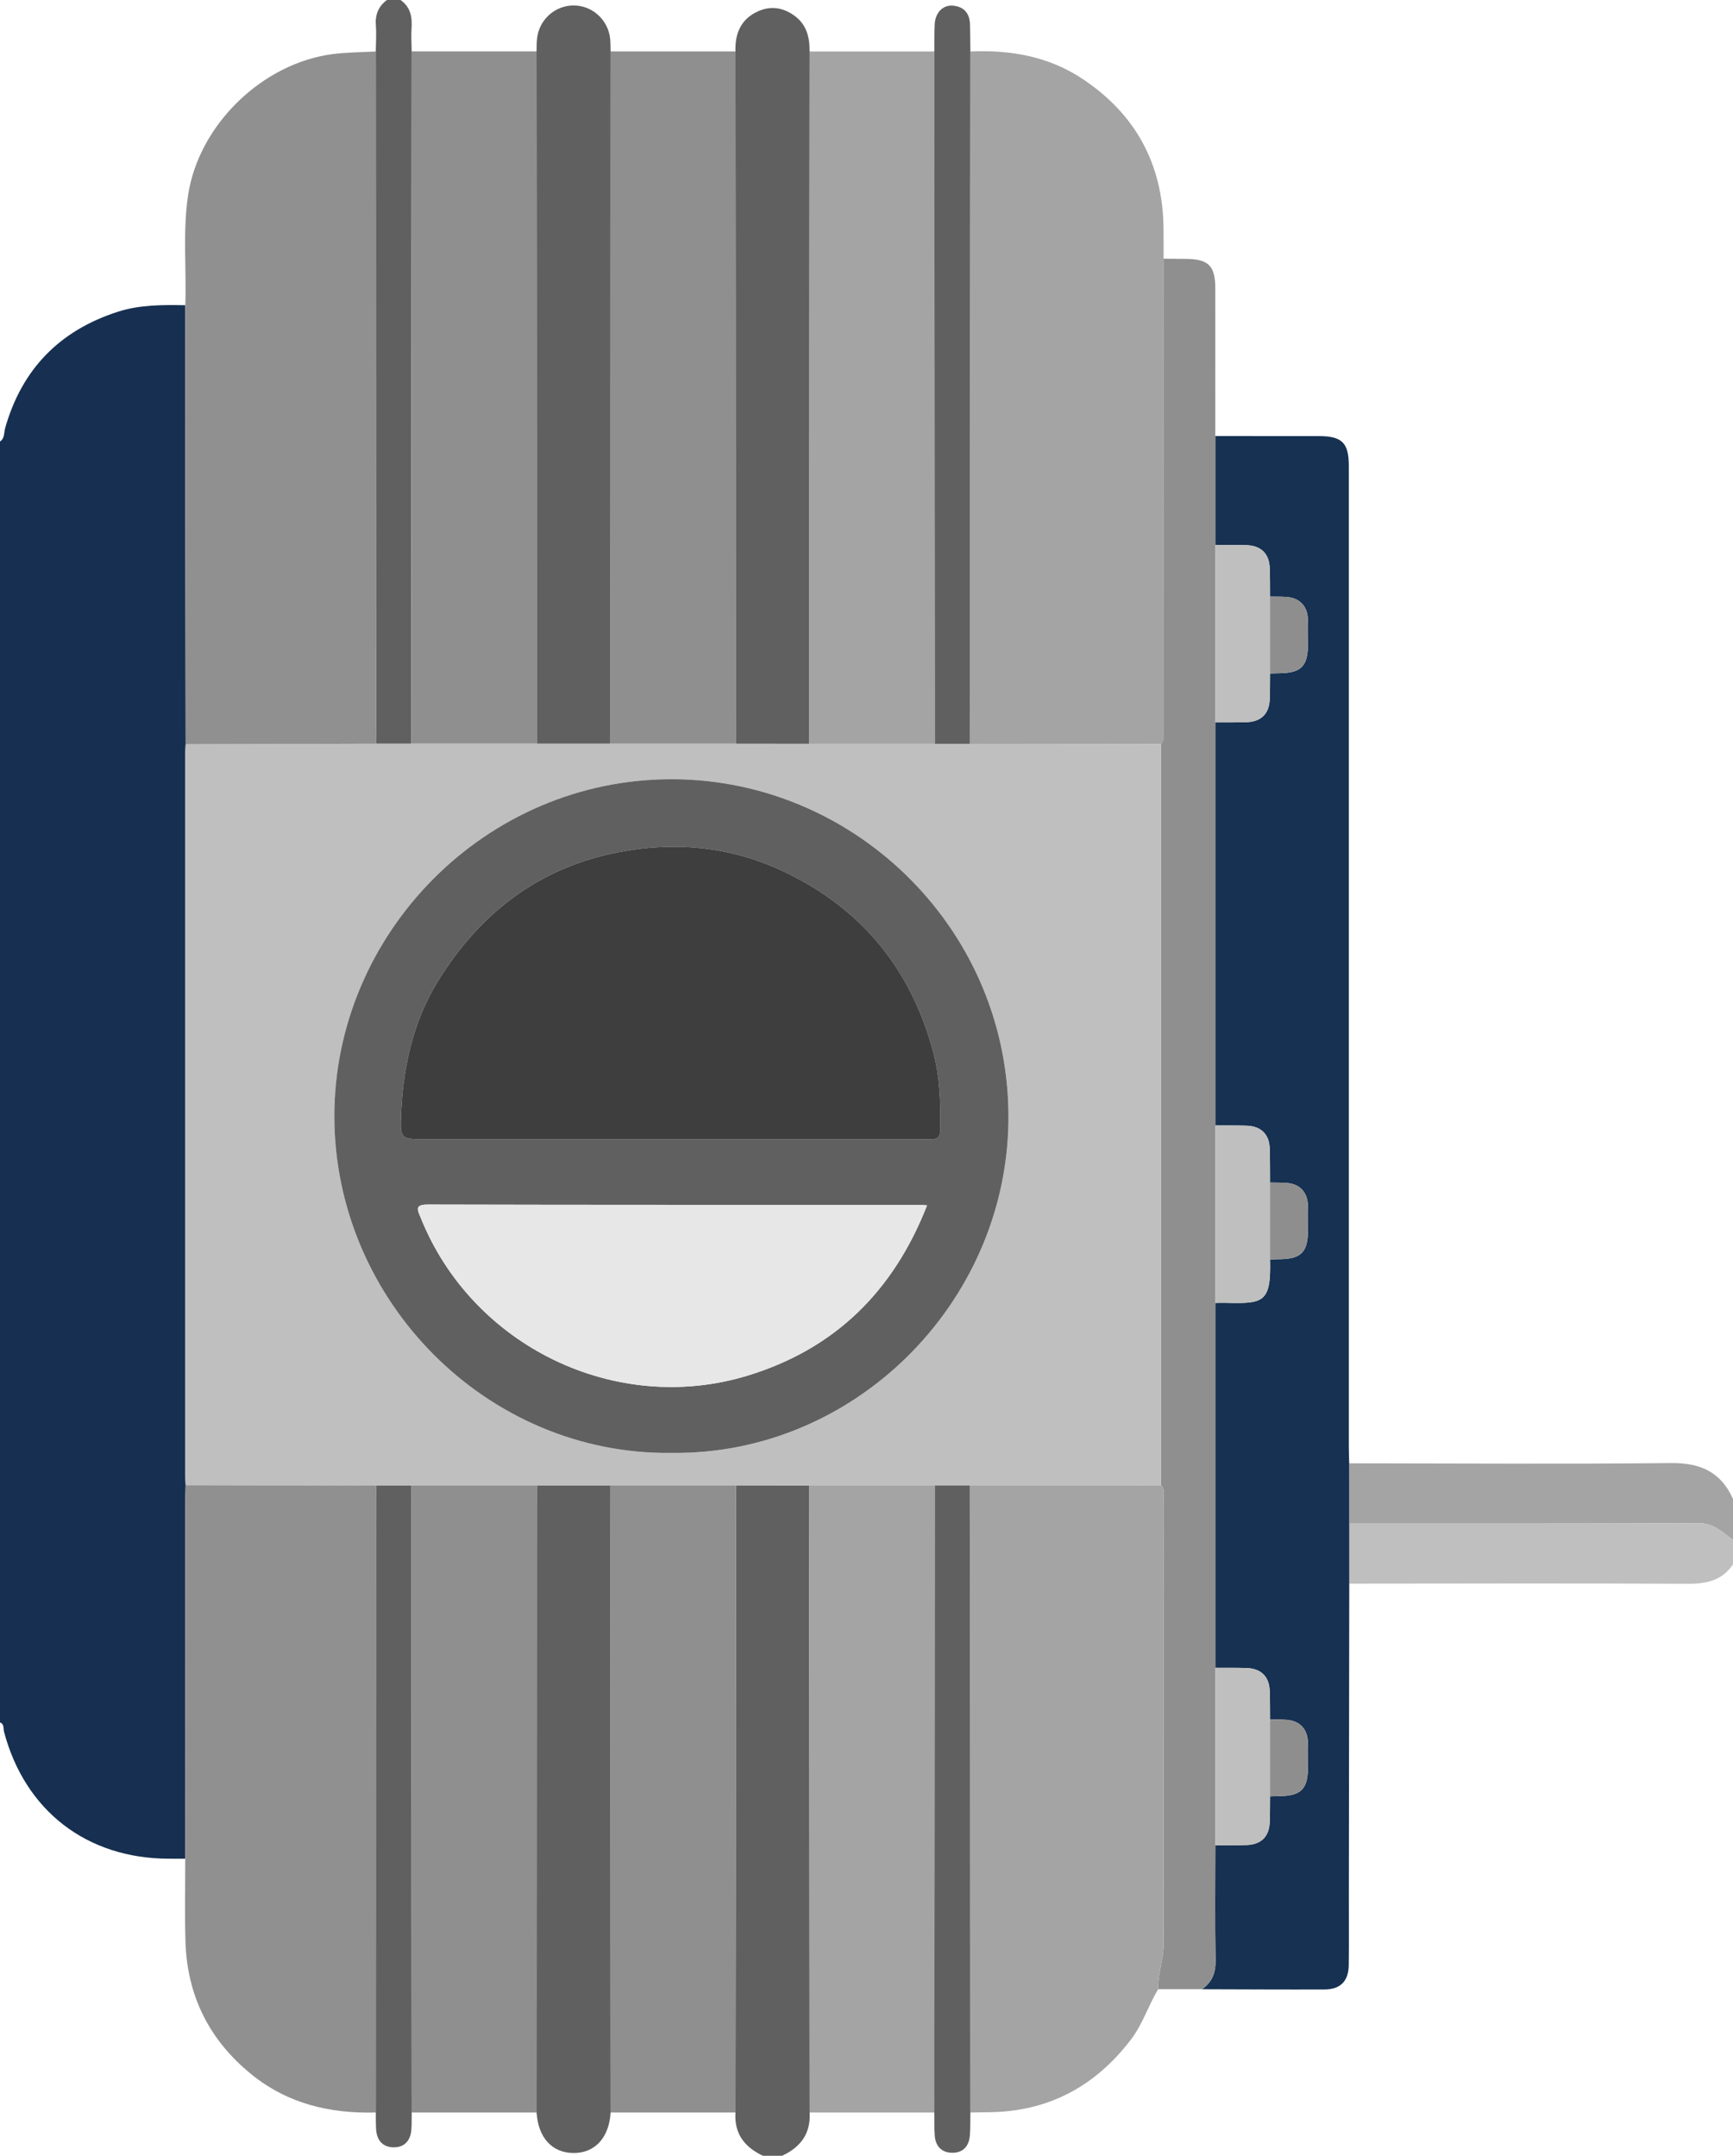
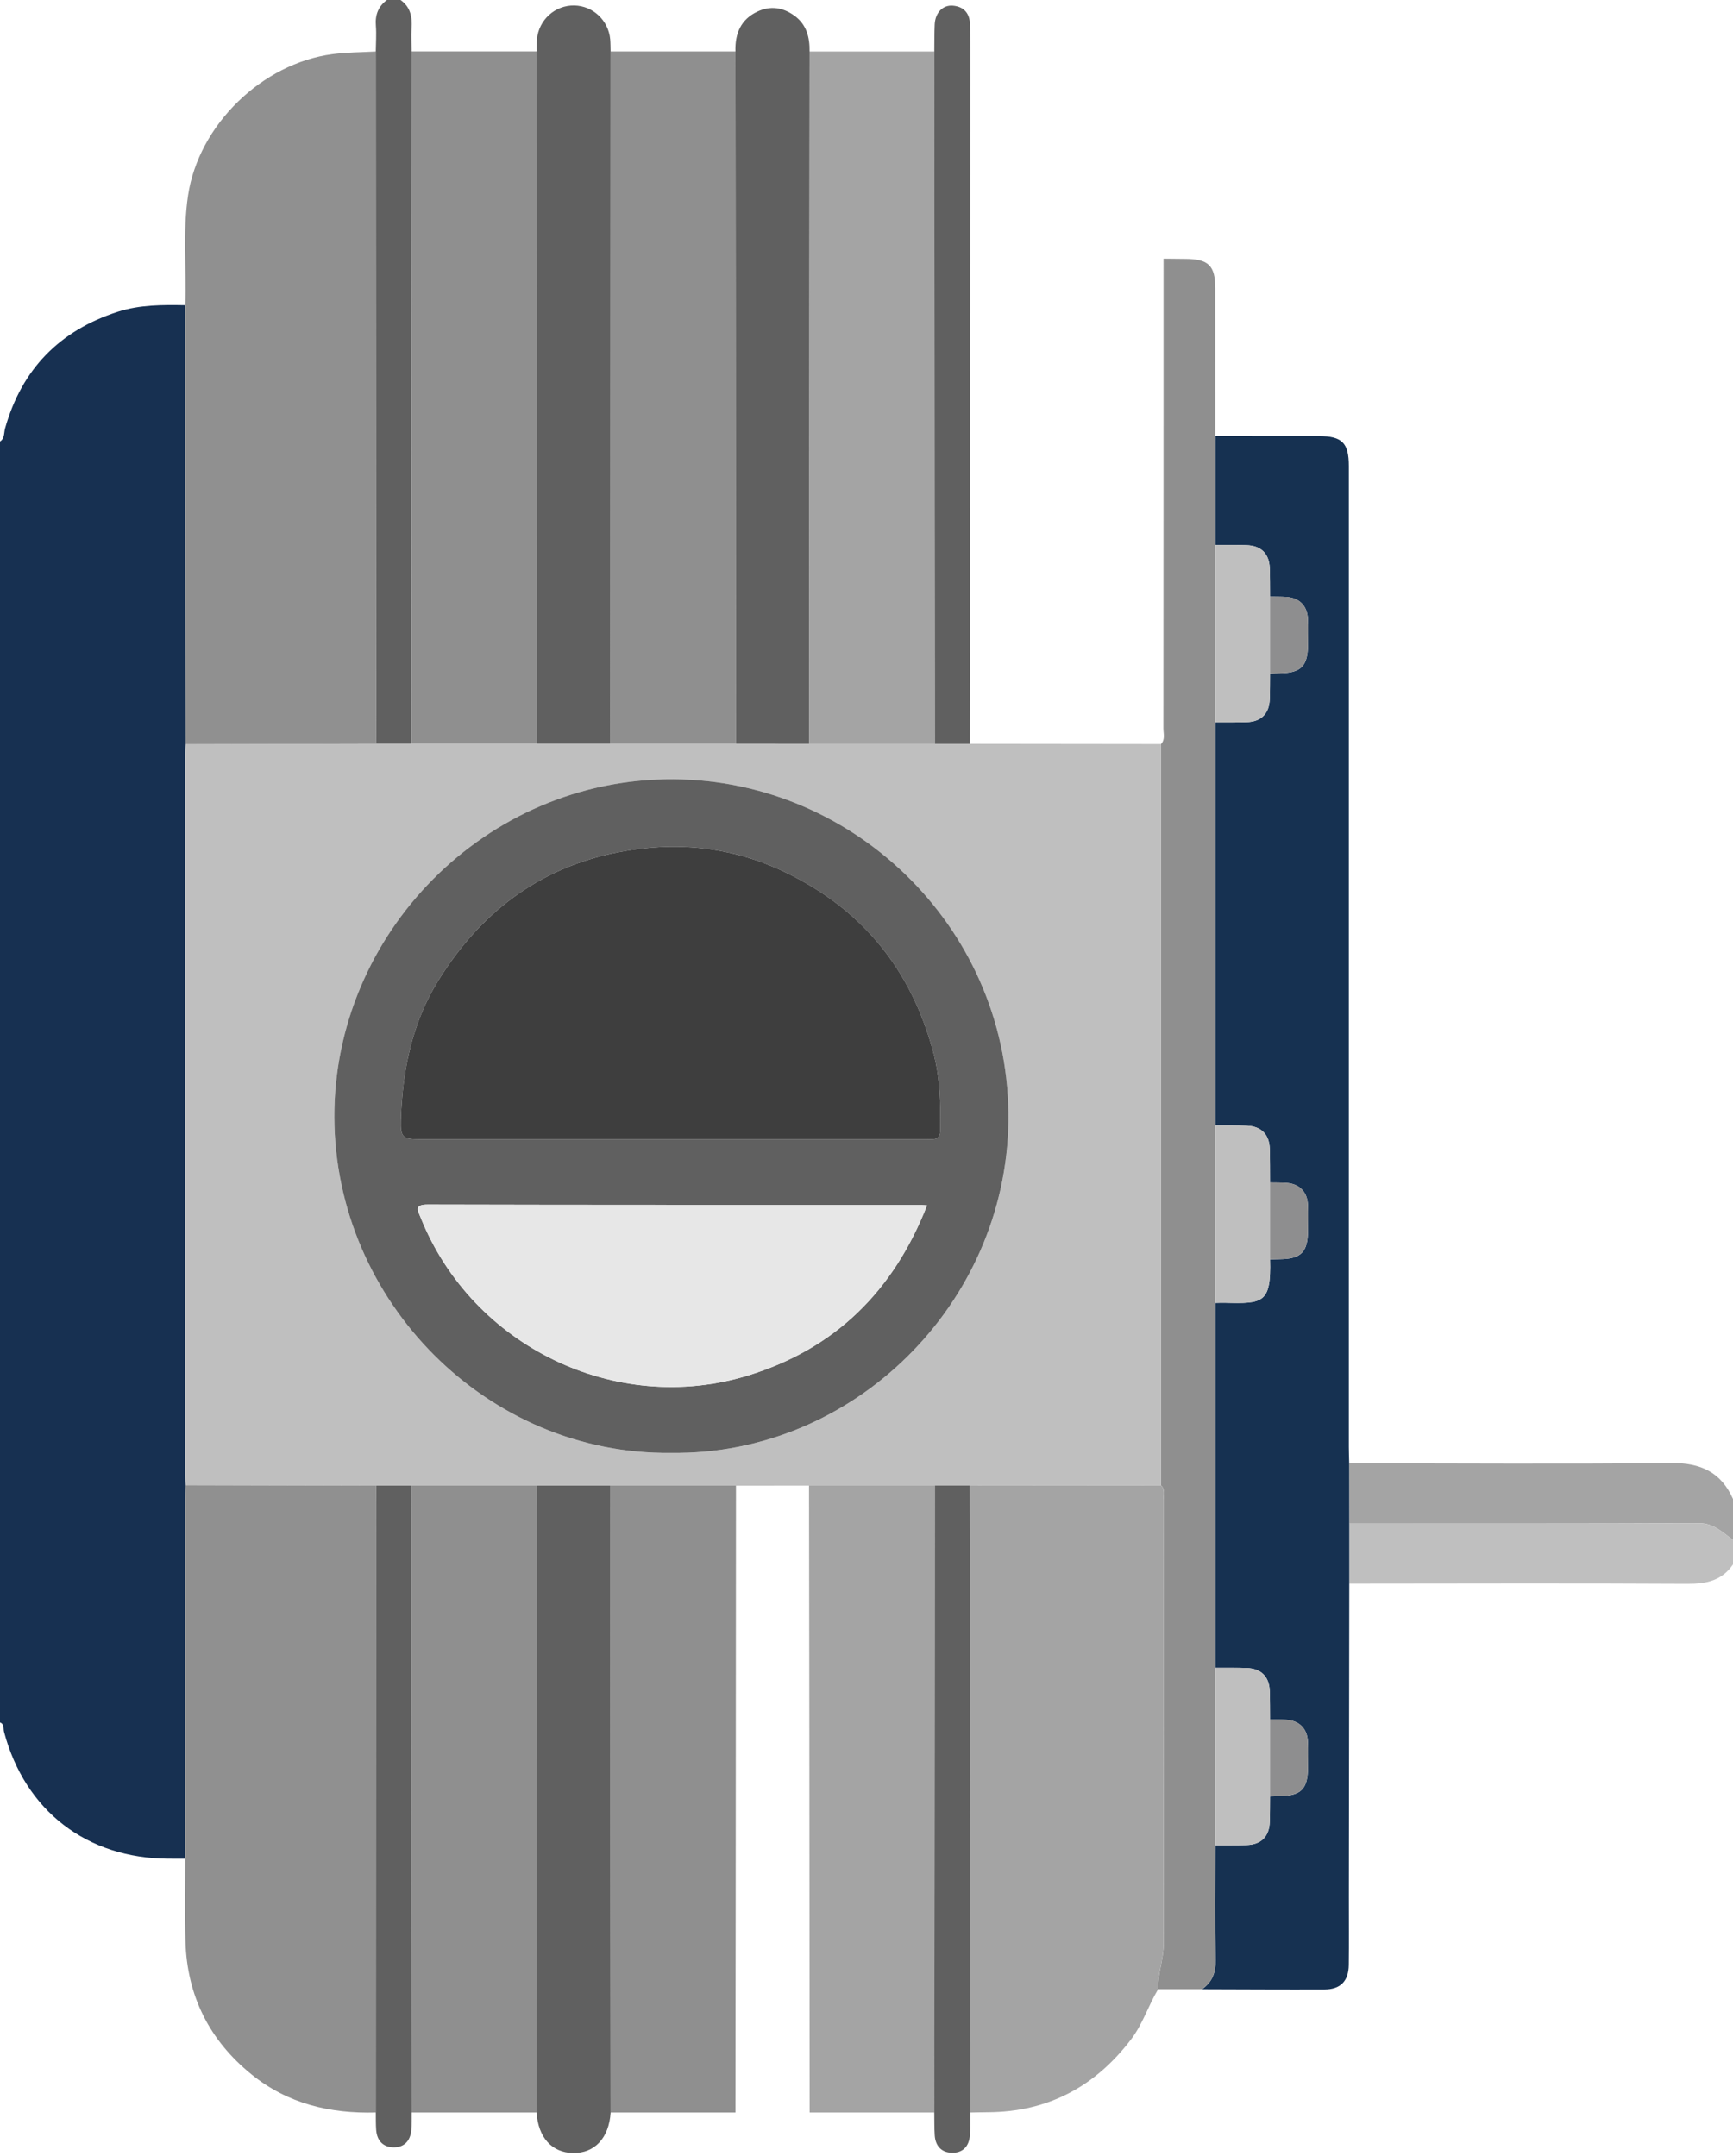
<svg xmlns="http://www.w3.org/2000/svg" id="Capa_2" data-name="Capa 2" viewBox="0 0 635.77 790.82">
  <g id="Capa_1-2" data-name="Capa 1">
    <path d="m0,631.86V161.96c1.77-1.16,1.4-3.21,1.87-4.85,6.13-21.71,20.02-35.89,41.4-42.76,8.03-2.58,16.38-2.53,24.7-2.39,0,24.76-.01,49.53.01,74.29.03,28.92.09,57.83.14,86.75-.05,1.16-.14,2.33-.14,3.49,0,88.27,0,176.55,0,264.82,0,1.16.09,2.33.14,3.49-.05,1.99-.14,3.98-.14,5.97-.01,43.69-.01,87.38-.02,131.08-2,0-3.99,0-5.99-.01-30.1-.04-52.8-17.55-60.5-46.58-.3-1.15.19-2.8-1.48-3.41Z" style="fill: #173051; stroke-width: 0px;" />
-     <path d="m279.9,790.82c-6.73-3.15-10.61-8.11-10.08-15.87.03-28.1.06-56.2.09-84.3.04-48.55.07-97.11.1-145.66,8.93-.01,17.85-.02,26.78-.04.04,29.27.09,58.53.12,87.8.05,47.39.08,94.79.11,142.18.46,7.74-3.33,12.76-10.11,15.88h-7Z" style="fill: #606060; stroke-width: 0px;" />
    <path d="m137.86,18.87c.03-3.15.28-6.31.03-9.43-.32-3.96.88-7.08,4.05-9.44h5c3.68,2.58,4.33,6.26,4.04,10.43-.19,2.8.02,5.63.05,8.44-.03,37.59-.06,75.17-.09,112.76-.03,47.07-.06,94.13-.09,141.2-4.27,0-8.54,0-12.81,0-.03-12.81-.09-25.61-.09-38.42-.04-71.85-.06-143.69-.09-215.54Z" style="fill: #606060; stroke-width: 0px;" />
    <path d="m494.96,536.79c39.39.03,78.78.32,118.17-.09,10.75-.11,18.25,3.34,22.64,13.17v15c-3.83-2.66-6.98-6.12-12.44-6.1-42.78.19-85.56.12-128.35.13,0-7.37-.02-14.74-.02-22.11Z" style="fill: #a4a4a4; stroke-width: 0px;" />
    <path d="m494.99,558.91c42.78-.01,85.56.05,128.35-.13,5.47-.02,8.61,3.43,12.44,6.1v9c-4.07,5.97-9.82,7.16-16.77,7.12-41.34-.23-82.69-.08-124.03-.06,0-7.34,0-14.68,0-22.02Z" style="fill: #bfbfbf; stroke-width: 0px;" />
    <path d="m494.99,558.91c0,7.34,0,14.68,0,22.02-.05,38.3-.1,76.6-.15,114.9-.01,8.33.07,16.65-.03,24.98-.07,5.92-3.03,8.98-8.91,9-14.98.05-29.97-.04-44.95-.08,3.7-2.57,5.07-5.99,4.99-10.57-.24-14.08-.08-28.17-.08-42.25,3.82-.02,7.65.05,11.47-.08,5.34-.18,8.27-3.09,8.49-8.38.13-3.15.09-6.31.12-9.47,1.16-.04,2.33-.1,3.49-.11,7.89-.08,10.38-2.6,10.41-10.51.01-3.16.12-6.33-.03-9.49-.24-4.78-3.14-7.66-7.88-7.98-1.99-.14-3.99-.1-5.99-.14-.03-3.49.02-6.98-.12-10.47-.2-5.26-3.18-8.21-8.49-8.38-3.82-.13-7.64-.06-11.47-.08,0-44.62,0-89.24,0-133.86,1.16-.02,2.33-.08,3.49-.05,14.04.37,17.02.16,16.59-15.88,1.16-.04,2.33-.1,3.49-.11,7.89-.08,10.38-2.6,10.41-10.51.01-3.16.12-6.33-.03-9.49-.24-4.78-3.14-7.66-7.88-7.98-1.99-.14-3.99-.1-5.99-.14-.03-4.15.02-8.31-.12-12.46-.18-5.26-3.18-8.21-8.49-8.39-3.82-.13-7.64-.06-11.47-.08v-147.86c3.82-.02,7.65.05,11.47-.08,5.34-.18,8.27-3.09,8.49-8.38.13-3.15.09-6.31.12-9.47,1.16-.04,2.33-.1,3.49-.11,7.89-.08,10.38-2.6,10.41-10.51.01-3.16.12-6.33-.03-9.49-.24-4.78-3.14-7.66-7.88-7.98-1.99-.14-3.99-.1-5.99-.14-.03-3.49.02-6.98-.12-10.47-.2-5.26-3.18-8.21-8.49-8.38-3.82-.13-7.64-.06-11.47-.08,0-13.32,0-26.63,0-39.95,12.66,0,25.32,0,37.98.01,8.51,0,10.99,2.48,10.99,10.97,0,119.96,0,239.91,0,359.87,0,2,.09,3.99.13,5.99,0,7.37.02,14.74.02,22.11Z" style="fill: #163151; stroke-width: 0px;" />
-     <path d="m355.99,18.89c14.75-.66,28.79,1.8,41.27,10.13,19.35,12.92,29.24,31.11,29.59,54.42.06,3.82.02,7.64.03,11.46,0,57.44,0,114.88-.05,172.32,0,1.92.72,4.02-.88,5.73-23.39-.03-46.79-.05-70.18-.08.04-53.56.07-107.11.12-160.67.03-31.1.07-62.2.11-93.31Z" style="fill: #a4a4a4; stroke-width: 0px;" />
    <path d="m425.94,272.94c1.59-1.7.87-3.81.87-5.73.05-57.44.05-114.88.05-172.32,2.65.03,5.3.07,7.95.08,8.53.02,11.02,2.45,11.03,10.82.01,18.05,0,36.11.01,54.16,0,13.32,0,26.63,0,39.95,0,21.7,0,43.4,0,65.09,0,49.29,0,98.57,0,147.86,0,21.7,0,43.4,0,65.09,0,44.62,0,89.24,0,133.86,0,21.7,0,43.4,0,65.09,0,14.08-.16,28.17.08,42.25.08,4.59-1.3,8.01-4.99,10.57-5.35,0-10.71,0-16.06,0-.18-5.67,2.03-11.03,2.02-16.73-.08-54.29-.04-108.58-.07-162.88,0-1.75.65-3.7-.89-5.22,0-90.65,0-181.31,0-271.96Z" style="fill: #8f8f8f; stroke-width: 0px;" />
    <path d="m150.86,272.82c.03-47.07.06-94.13.09-141.2.03-37.59.06-75.17.09-112.76,15.27,0,30.54,0,45.81,0,.03,30.77.07,61.53.09,92.3.04,53.88.06,107.77.09,161.65-15.39,0-30.78,0-46.17,0Z" style="fill: #8f8f8f; stroke-width: 0px;" />
    <path d="m224.01,18.87c15.27,0,30.54,0,45.8,0,.03,29.44.07,58.87.09,88.31.04,55.21.06,110.43.09,165.64-15.39,0-30.78,0-46.17,0,.03-16.46.08-32.93.09-49.39.04-68.19.06-136.37.09-204.56Z" style="fill: #8f8f8f; stroke-width: 0px;" />
    <path d="m297.01,18.89c15.25,0,30.5,0,45.76,0,.04,56.22.07,112.43.12,168.65.02,28.44.07,56.88.11,85.32h-46.21c.04-54.89.07-109.77.12-164.66.02-29.77.07-59.54.11-89.31Z" style="fill: #a4a4a4; stroke-width: 0px;" />
    <path d="m224.01,18.87c-.03,68.19-.06,136.37-.09,204.56,0,16.46-.06,32.93-.09,49.39-8.94,0-17.87,0-26.81,0-.03-53.88-.06-107.77-.09-161.65-.02-30.77-.06-61.53-.09-92.3.04-1.49.01-2.98.15-4.46.65-7.13,6.63-12.53,13.68-12.4,6.85.12,12.56,5.47,13.19,12.4.13,1.48.1,2.97.15,4.46Z" style="fill: #606060; stroke-width: 0px;" />
    <path d="m297.01,18.89c-.04,29.77-.09,59.54-.11,89.31-.05,54.89-.08,109.77-.12,164.66-8.93-.01-17.86-.02-26.79-.03-.03-55.21-.06-110.43-.09-165.64-.02-29.44-.06-58.87-.09-88.31-.21-6.49,1.91-11.76,8.08-14.64,4.75-2.22,9.36-1.54,13.57,1.53,4.46,3.25,5.62,7.93,5.54,13.12Z" style="fill: #606060; stroke-width: 0px;" />
    <path d="m342.99,272.86c-.04-28.44-.09-56.88-.11-85.32-.05-56.22-.08-112.43-.12-168.65.04-3.3,0-6.6.14-9.89.19-4.33,2.97-7.26,6.72-6.92,4.08.37,6.13,2.87,6.24,6.92.09,3.3.09,6.6.13,9.89-.04,31.1-.09,62.2-.11,93.31-.05,53.56-.08,107.11-.12,160.67-4.26,0-8.51,0-12.77,0Z" style="fill: #606060; stroke-width: 0px;" />
    <path d="m342.99,272.86c4.26,0,8.51,0,12.77,0,23.39.03,46.78.05,70.18.08,0,90.65,0,181.31,0,271.96-23.39.02-46.78.04-70.17.06-4.26,0-8.51,0-12.77,0-15.41,0-30.81,0-46.22,0-8.93.01-17.85.02-26.78.03-15.39,0-30.78,0-46.17,0h-85.78c-23.31-.06-46.61-.12-69.92-.18-.05-1.16-.14-2.33-.14-3.49,0-88.27,0-176.55,0-264.82,0-1.16.09-2.33.14-3.49,23.31-.06,46.62-.12,69.92-.18,4.27,0,8.54,0,12.81,0,15.39,0,30.78,0,46.17,0,8.94,0,17.87,0,26.81,0,15.39,0,30.78,0,46.17,0,8.93.01,17.86.02,26.79.03,15.4,0,30.81,0,46.21,0Zm-96.74,260.12c67.07.91,122.79-54.74,123.7-121.53.94-69.44-55.42-125.19-122.84-125.59-69.16-.42-124.69,56.88-124.45,124.01.24,67.63,56.18,123.93,123.59,123.12Z" style="fill: #bfbfbf; stroke-width: 0px;" />
    <path d="m138.05,272.83c-23.31.06-46.62.12-69.92.18-.05-28.92-.11-57.83-.14-86.75-.03-24.76-.01-49.53-.01-74.29.46-13.42-.98-26.89,1.01-40.28,3.84-25.81,27.15-48.46,53.02-51.84,5.3-.69,10.58-.66,15.87-.97.03,71.85.05,143.69.09,215.54,0,12.81.06,25.61.09,38.42Z" style="fill: #909090; stroke-width: 0px;" />
    <path d="m68.12,544.81c23.31.06,46.61.12,69.92.18-.03,2.49-.09,4.99-.09,7.48-.03,74.16-.06,148.32-.09,222.47-16.77.45-32.3-3.19-45.6-13.98-15.47-12.54-23.63-28.82-24.22-48.72-.3-10.12-.07-20.26-.08-30.39,0-43.69,0-87.38.02-131.08,0-1.99.09-3.98.14-5.97Z" style="fill: #909090; stroke-width: 0px;" />
    <path d="m355.76,544.96c23.39-.02,46.78-.04,70.17-.06,1.54,1.52.89,3.47.89,5.22.03,54.29,0,108.58.07,162.88,0,5.69-2.2,11.05-2.02,16.73-3.58,5.94-5.62,12.7-9.87,18.31-13.21,17.4-30.53,26.67-52.53,26.8-2.16.01-4.33.07-6.49.11-.04-49.06-.07-98.11-.12-147.17-.03-27.6-.07-55.21-.11-82.81Z" style="fill: #a4a4a4; stroke-width: 0px;" />
    <path d="m296.78,544.96c15.41,0,30.81,0,46.22,0-.04,38.25-.08,76.49-.11,114.74-.04,38.41-.08,76.83-.11,115.24-15.25,0-30.5,0-45.76,0-.04-47.39-.07-94.79-.11-142.18-.03-29.27-.08-58.53-.12-87.8Z" style="fill: #a4a4a4; stroke-width: 0px;" />
    <path d="m342.76,774.93c.04-38.41.08-76.83.11-115.24.04-38.25.08-76.49.11-114.74,4.26,0,8.51,0,12.77,0,.04,27.6.09,55.21.11,82.81.05,49.06.08,98.11.12,147.17-.04,2.8.04,5.61-.17,8.4-.31,4.05-2.61,6.51-6.69,6.38-3.81-.12-5.96-2.56-6.21-6.38-.18-2.79-.12-5.6-.16-8.4Z" style="fill: #606060; stroke-width: 0px;" />
    <path d="m150.85,544.99c15.39,0,30.78,0,46.17,0-.03,2.66-.09,5.32-.09,7.98-.03,73.99-.06,147.98-.09,221.98-15.27,0-30.54,0-45.8,0-.03-25.11-.07-50.21-.09-75.32-.04-51.54-.07-103.09-.1-154.63Z" style="fill: #8f8f8f; stroke-width: 0px;" />
    <path d="m223.83,544.99c15.39,0,30.78,0,46.17,0-.03,48.55-.06,97.11-.1,145.66-.02,28.1-.06,56.2-.09,84.3-15.27,0-30.54,0-45.81,0-.03-25.11-.07-50.21-.09-75.32-.04-51.54-.07-103.09-.1-154.63Z" style="fill: #8f8f8f; stroke-width: 0px;" />
    <path d="m223.83,544.99c.03,51.54.06,103.09.1,154.63.02,25.11.06,50.21.09,75.32-.58,9.33-5.86,15-13.83,14.86-7.75-.14-12.76-5.72-13.34-14.86.03-73.99.06-147.98.09-221.98,0-2.66.06-5.32.09-7.98,8.93,0,17.87,0,26.8,0Z" style="fill: #606060; stroke-width: 0px;" />
    <path d="m150.85,544.99c.03,51.54.06,103.09.1,154.63.02,25.11.06,50.21.09,75.32-.04,2.14.05,4.28-.14,6.41-.35,4.03-2.63,6.48-6.69,6.36-3.8-.12-5.92-2.55-6.21-6.36-.16-2.13-.1-4.27-.13-6.41.03-74.16.06-148.32.09-222.47,0-2.49.06-4.99.09-7.48,4.27,0,8.54,0,12.81,0Z" style="fill: #606060; stroke-width: 0px;" />
    <path d="m445.85,264.99c0-21.7,0-43.4,0-65.09,3.82.02,7.65-.05,11.47.08,5.31.17,8.29,3.12,8.49,8.38.14,3.49.09,6.98.12,10.47,0,9.41,0,18.83,0,28.24-.03,3.16.01,6.32-.12,9.47-.22,5.29-3.16,8.2-8.49,8.38-3.82.13-7.64.06-11.47.08Z" style="fill: #bfbfbf; stroke-width: 0px;" />
    <path d="m445.85,477.95c0-21.7,0-43.4,0-65.09,3.82.02,7.65-.05,11.47.08,5.31.17,8.31,3.12,8.49,8.39.15,4.15.09,8.31.12,12.46,0,9.41,0,18.83,0,28.24.43,16.05-2.55,16.26-16.59,15.88-1.16-.03-2.33.03-3.49.05Z" style="fill: #bfbfbf; stroke-width: 0px;" />
    <path d="m445.85,676.9c0-21.7,0-43.4,0-65.09,3.82.02,7.65-.05,11.47.08,5.31.17,8.29,3.12,8.49,8.38.14,3.49.09,6.98.12,10.47,0,9.41,0,18.83,0,28.24-.03,3.16.01,6.32-.12,9.47-.22,5.29-3.16,8.2-8.49,8.38-3.82.13-7.64.06-11.47.08Z" style="fill: #bfbfbf; stroke-width: 0px;" />
    <path d="m465.93,462.02c0-9.41,0-18.83,0-28.24,2,.04,4,0,5.99.14,4.74.32,7.64,3.21,7.88,7.98.16,3.16.04,6.33.03,9.49-.03,7.91-2.52,10.42-10.41,10.51-1.16.01-2.33.07-3.49.11Z" style="fill: #8e8e8f; stroke-width: 0px;" />
    <path d="m465.93,247.07c0-9.41,0-18.83,0-28.24,2,.04,4,0,5.99.14,4.74.32,7.64,3.21,7.88,7.98.16,3.16.04,6.33.03,9.49-.03,7.91-2.52,10.42-10.41,10.51-1.16.01-2.33.07-3.49.11Z" style="fill: #8e8e8f; stroke-width: 0px;" />
    <path d="m465.93,658.97c0-9.41,0-18.83,0-28.24,2,.04,4,0,5.99.14,4.74.32,7.64,3.21,7.88,7.98.16,3.16.04,6.33.03,9.49-.03,7.91-2.52,10.42-10.41,10.51-1.16.01-2.33.08-3.49.11Z" style="fill: #8e8e8f; stroke-width: 0px;" />
    <path d="m246.25,532.98c-67.41.81-123.34-55.49-123.59-123.12-.24-67.12,55.29-124.42,124.45-124.01,67.42.4,123.79,56.16,122.84,125.59-.91,66.79-56.63,122.45-123.7,121.53Zm-.2-115.08c4.66,0,9.32,0,13.98,0,26.63,0,53.27,0,79.9,0,2.46,0,4.98.59,5.03-3.48.11-9.65-.12-19.24-2.64-28.63-8.16-30.32-26.18-52.45-54.64-66-19.6-9.34-40.14-11.23-61.15-7.1-28.86,5.67-50.34,22.18-65.68,46.92-9.72,15.66-13.2,33.14-13.78,51.26-.21,6.5.75,7.03,7.09,7.03,30.63,0,61.26,0,91.89,0Zm94.05,24.27c-1.61-.1-2.44-.19-3.27-.19-59.93,0-119.86.05-179.79-.11-5.23-.01-3.79,2.09-2.66,4.92,18.91,47.11,71.6,72.67,120.09,57.78,31.78-9.76,53.27-30.8,65.63-62.4Z" style="fill: #606060; stroke-width: 0px;" />
    <path d="m246.05,417.9c-30.63,0-61.26,0-91.89,0-6.35,0-7.3-.54-7.09-7.03.57-18.13,4.06-35.6,13.78-51.26,15.35-24.74,36.83-41.25,65.68-46.92,21.01-4.13,41.55-2.24,61.15,7.1,28.46,13.55,46.49,35.68,54.64,66,2.53,9.39,2.75,18.98,2.64,28.63-.05,4.07-2.57,3.48-5.03,3.48-26.63,0-53.27,0-79.9,0-4.66,0-9.32,0-13.98,0Z" style="fill: #3e3e3e; stroke-width: 0px;" />
    <path d="m340.09,442.17c-12.36,31.6-33.84,52.63-65.63,62.4-48.49,14.89-101.17-10.67-120.09-57.78-1.14-2.83-2.57-4.93,2.66-4.92,59.93.16,119.86.1,179.79.11.83,0,1.65.09,3.27.19Z" style="fill: #e7e7e7; stroke-width: 0px;" />
  </g>
</svg>